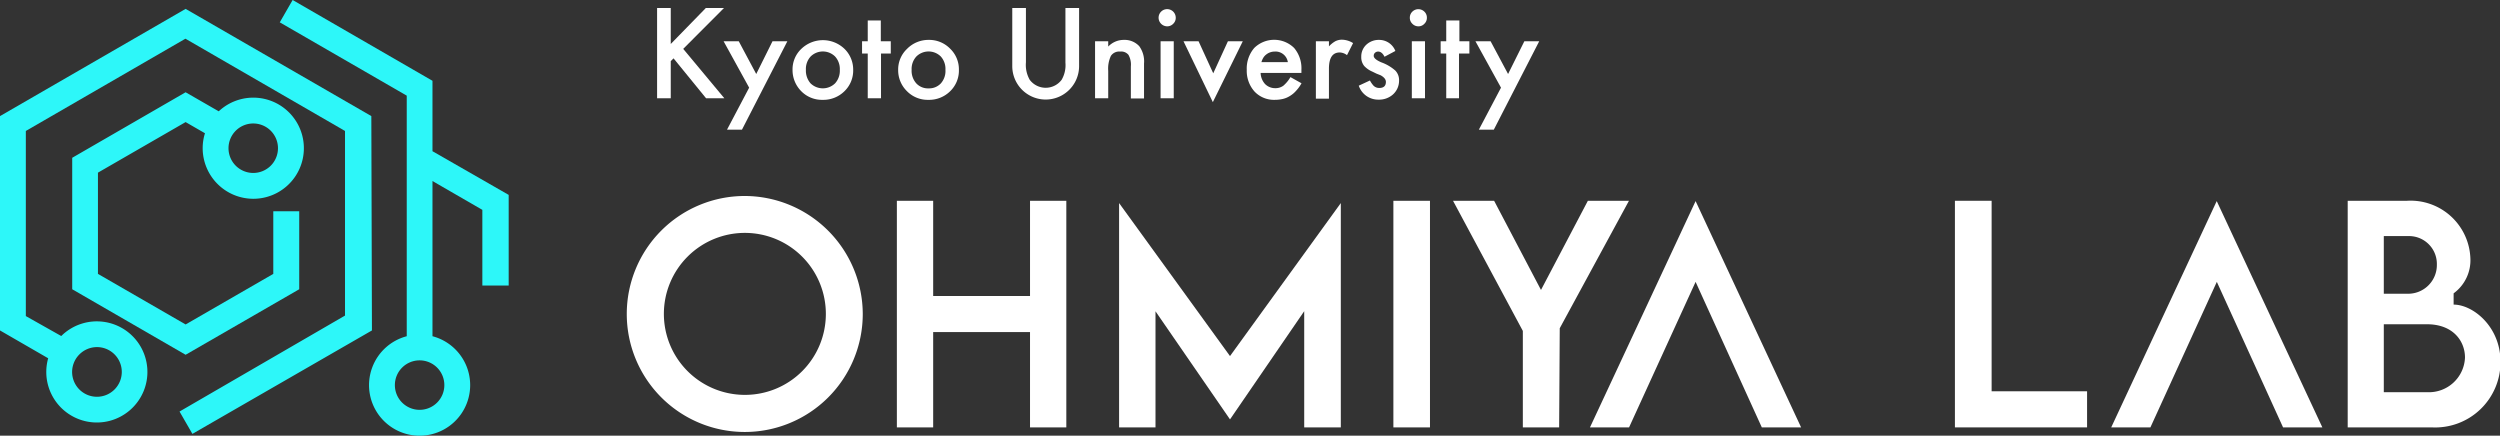
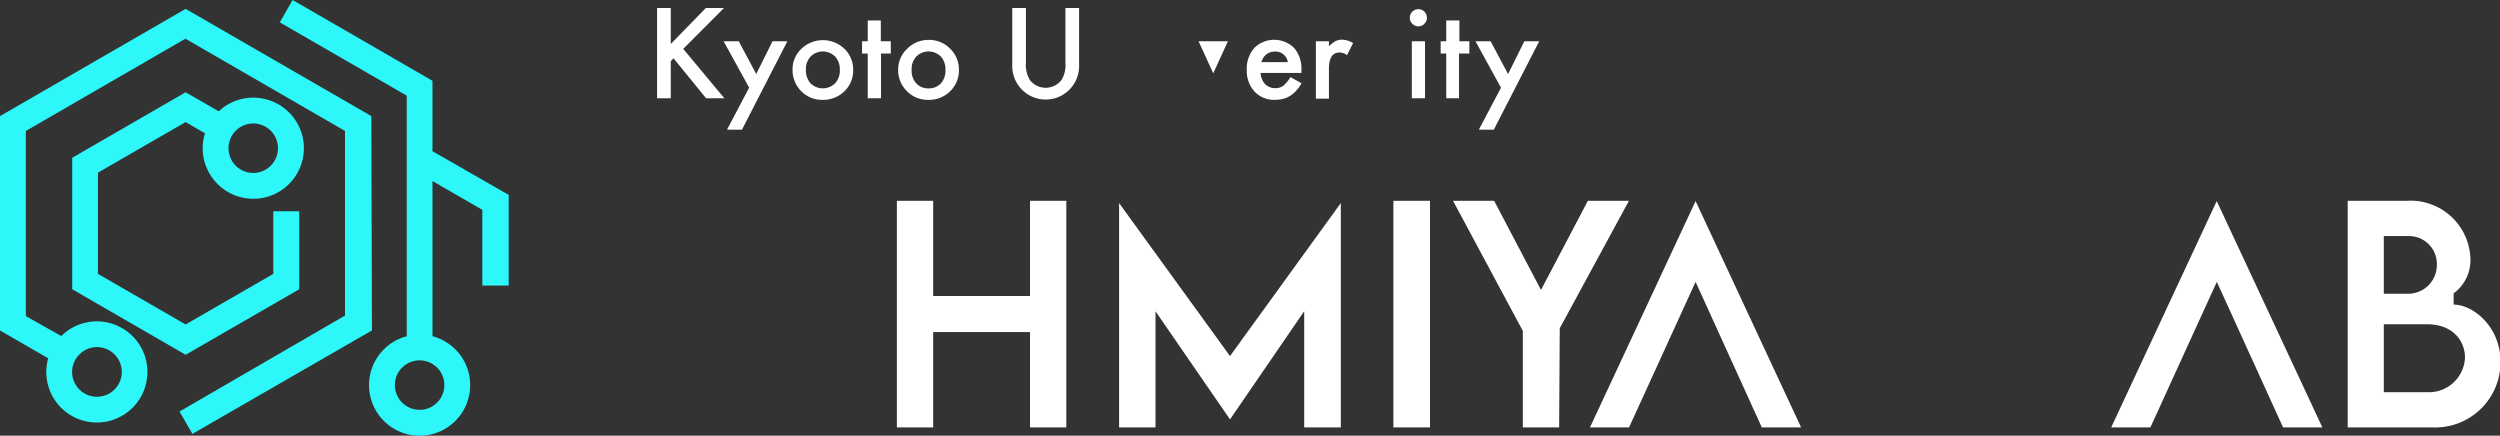
<svg xmlns="http://www.w3.org/2000/svg" viewBox="0 0 250.65 43.68">
  <rect x="0" y="0" width="250.65" height="43.68" fill="#333333" stroke="none" />
  <defs>
    <style>.cls-1{fill:#2df7f9;}.cls-2{fill:#fff;}</style>
  </defs>
  <g id="レイヤー_2" data-name="レイヤー 2">
    <g id="レイヤー_1-2" data-name="レイヤー 1">
      <path class="cls-1" d="M25.39,19.93a5.07,5.07,0,1,0-3.46-8.77L18.61,9.25,7.24,15.82V29l11.37,6.57L30,29V21.18H27.4v6.28l-8.79,5.07L9.82,27.46V17.31l8.79-5.07,1.94,1.12a5,5,0,0,0-.23,1.5A5.08,5.08,0,0,0,25.39,19.93Zm0-7.55a2.48,2.48,0,1,1-2.48,2.48A2.48,2.48,0,0,1,25.39,12.38Z" />
      <path class="cls-1" d="M37.23,11.64,18.61.89,0,11.64V33.13l4.83,2.79a5.15,5.15,0,0,0-.19,1.37,5.07,5.07,0,1,0,1.5-3.6l-3.55-2V13.13l16-9.25,16,9.25V31.64L18,41.26l1.29,2.24,18-10.37ZM9.71,34.8a2.49,2.49,0,1,1-2.48,2.49A2.5,2.5,0,0,1,9.71,34.8Z" />
      <path class="cls-1" d="M43.36,15.16V8.1L29.34,0,28.05,2.24,40.78,9.59V33.71a5.07,5.07,0,1,0,2.58,0V18.15l5,2.89v7.59H51V19.54Zm1.19,23.45a2.48,2.48,0,1,1-2.48-2.48A2.48,2.48,0,0,1,44.55,38.61Z" />
-       <path class="cls-2" d="M74.65,19.65A11.83,11.83,0,1,0,86.5,31.51,11.86,11.86,0,0,0,74.65,19.65Zm0,19.94a8.12,8.12,0,1,1,8.15-8.09A8.11,8.11,0,0,1,74.64,39.59Z" />
      <path class="cls-2" d="M103.27,20.13v9.55H93.56V20.13H89.92V42.85h3.64V33.29h9.71v9.56h3.64V20.13Z" />
      <path class="cls-2" d="M123.32,35.7,112.2,20.36V42.85h3.65V31.21l7.47,10.84,7.44-10.85V42.85h3.67V20.36Z" />
      <path class="cls-2" d="M139.7,20.13V42.85h3.67V20.13Z" />
      <path class="cls-2" d="M159.2,20.13l-4.7,8.94-4.7-8.94h-4.12l7,13.05v9.67h3.64l.06-9.94,6.94-12.78Z" />
      <path class="cls-2" d="M170,20.16,159.41,42.85h3.92L170,28.26l6.64,14.59h3.94Z" />
-       <path class="cls-2" d="M199.68,39.23V20.13H196V42.85h13.25V39.23Z" />
      <path class="cls-2" d="M222.25,20.16,211.67,42.85h3.93l6.66-14.59,6.64,14.59h3.94Z" />
      <path class="cls-2" d="M246,30.54V29.41a4.1,4.1,0,0,0,1.68-3.53,6,6,0,0,0-6.36-5.75h-5.94V42.85h8.45a6.55,6.55,0,0,0,6.87-6.67C250.65,32.7,247.92,30.54,246,30.54Zm-7-6.87h2.59a2.79,2.79,0,0,1,2.73,2.84,2.88,2.88,0,0,1-2.82,2.94H239Zm4.35,15.65H239V32.51h4.33c2.62,0,3.81,1.69,3.81,3.34A3.62,3.62,0,0,1,243.33,39.32Z" />
      <path class="cls-2" d="M67.25,4.41,70.77.8h1.82L68.5,4.9l4.12,4.95H70.79l-3.26-4-.28.28V9.85H65.88V.8h1.37Z" />
      <path class="cls-2" d="M75.11,8.79,72.55,4.14h1.52l1.75,3.28,1.63-3.28h1.49L74.39,13h-1.5Z" />
      <path class="cls-2" d="M79.46,7a2.83,2.83,0,0,1,.88-2.1,3.12,3.12,0,0,1,4.33,0A2.9,2.9,0,0,1,85.54,7a2.88,2.88,0,0,1-.88,2.15,3,3,0,0,1-2.19.86,2.9,2.9,0,0,1-2.15-.88A3,3,0,0,1,79.46,7ZM80.8,7a1.94,1.94,0,0,0,.46,1.35,1.76,1.76,0,0,0,2.47,0A1.88,1.88,0,0,0,84.2,7a1.86,1.86,0,0,0-.47-1.33,1.74,1.74,0,0,0-2.46,0A1.84,1.84,0,0,0,80.8,7Z" />
      <path class="cls-2" d="M88.33,5.37V9.85H87V5.37h-.57V4.14H87V2.05h1.31V4.14h1V5.37Z" />
      <path class="cls-2" d="M90.05,7a2.84,2.84,0,0,1,.89-2.1A3,3,0,0,1,93.1,4a2.93,2.93,0,0,1,2.16.88A2.87,2.87,0,0,1,96.14,7a2.88,2.88,0,0,1-.88,2.15,3,3,0,0,1-2.19.86,2.9,2.9,0,0,1-2.15-.88A2.93,2.93,0,0,1,90.05,7ZM91.4,7a1.89,1.89,0,0,0,.46,1.35,1.59,1.59,0,0,0,1.24.51,1.61,1.61,0,0,0,1.23-.5A1.87,1.87,0,0,0,94.79,7a1.86,1.86,0,0,0-.46-1.33,1.74,1.74,0,0,0-2.46,0A1.84,1.84,0,0,0,91.4,7Z" />
      <path class="cls-2" d="M102.86.8V6.25A3,3,0,0,0,103.24,8a2,2,0,0,0,3.2,0,2.92,2.92,0,0,0,.38-1.71V.8h1.37V6.63a3.35,3.35,0,1,1-6.7,0V.8Z" />
-       <path class="cls-2" d="M109.79,4.14h1.32v.53A2.15,2.15,0,0,1,112.67,4a2,2,0,0,1,1.55.63,2.58,2.58,0,0,1,.48,1.74v3.5h-1.32V6.66a2,2,0,0,0-.24-1.16.94.94,0,0,0-.83-.33,1,1,0,0,0-.93.43,3,3,0,0,0-.27,1.5V9.85h-1.32Z" />
-       <path class="cls-2" d="M116.16,1.77a.86.86,0,0,1,.25-.6.86.86,0,0,1,1.47.6.81.81,0,0,1-.25.61.83.83,0,0,1-.61.26.87.87,0,0,1-.86-.87Zm1.52,2.37V9.85h-1.32V4.14Z" />
-       <path class="cls-2" d="M120.17,4.14l1.47,3.21,1.47-3.21h1.49l-3,6.1-2.94-6.1Z" />
+       <path class="cls-2" d="M120.17,4.14l1.47,3.21,1.47-3.21h1.49Z" />
      <path class="cls-2" d="M130.48,7.31h-4.09a1.73,1.73,0,0,0,.45,1.12,1.42,1.42,0,0,0,1,.41,1.35,1.35,0,0,0,.82-.24,3.31,3.31,0,0,0,.72-.87l1.11.62a3.81,3.81,0,0,1-.55.76,2.63,2.63,0,0,1-.61.51,2.34,2.34,0,0,1-.71.3,3.58,3.58,0,0,1-.83.09,2.68,2.68,0,0,1-2-.82A3.1,3.1,0,0,1,125,7a3.16,3.16,0,0,1,.75-2.19,2.85,2.85,0,0,1,4,0A3.16,3.16,0,0,1,130.48,7Zm-1.36-1.08a1.25,1.25,0,0,0-1.33-1.06,1.33,1.33,0,0,0-.45.08,1.28,1.28,0,0,0-.38.21,1.18,1.18,0,0,0-.3.33,1.77,1.77,0,0,0-.19.44Z" />
      <path class="cls-2" d="M131.93,4.14h1.31v.51a2.61,2.61,0,0,1,.65-.52,1.45,1.45,0,0,1,.68-.15,2.19,2.19,0,0,1,1.09.34l-.61,1.21a1.25,1.25,0,0,0-.73-.27c-.72,0-1.08.54-1.08,1.63v3h-1.31Z" />
-       <path class="cls-2" d="M139.9,5.11l-1.09.58c-.17-.35-.39-.52-.64-.52a.45.45,0,0,0-.31.12.39.39,0,0,0-.13.31c0,.21.25.43.76.65a4.36,4.36,0,0,1,1.41.83,1.38,1.38,0,0,1,.37,1,1.85,1.85,0,0,1-.61,1.39,2.08,2.08,0,0,1-1.43.52,2.05,2.05,0,0,1-2-1.4l1.12-.52a2.61,2.61,0,0,0,.36.52.81.81,0,0,0,.57.23c.45,0,.67-.21.67-.61,0-.24-.17-.46-.52-.66L138,7.38l-.41-.2a2.41,2.41,0,0,1-.81-.56,1.38,1.38,0,0,1-.3-.92A1.61,1.61,0,0,1,137,4.47,1.82,1.82,0,0,1,138.27,4,1.74,1.74,0,0,1,139.9,5.11Z" />
      <path class="cls-2" d="M141.35,1.77a.82.82,0,0,1,.25-.6.86.86,0,0,1,1.21,0,.82.82,0,0,1,.25.6.81.81,0,0,1-.25.61.79.79,0,0,1-.6.26.83.83,0,0,1-.61-.26A.81.81,0,0,1,141.35,1.77Zm1.52,2.37V9.85h-1.32V4.14Z" />
      <path class="cls-2" d="M146.28,5.37V9.85H145V5.37h-.56V4.14H145V2.05h1.32V4.14h1V5.37Z" />
      <path class="cls-2" d="M150.49,8.79l-2.56-4.65h1.52l1.75,3.28,1.63-3.28h1.49L149.77,13h-1.5Z" />
    </g>
  </g>
</svg>